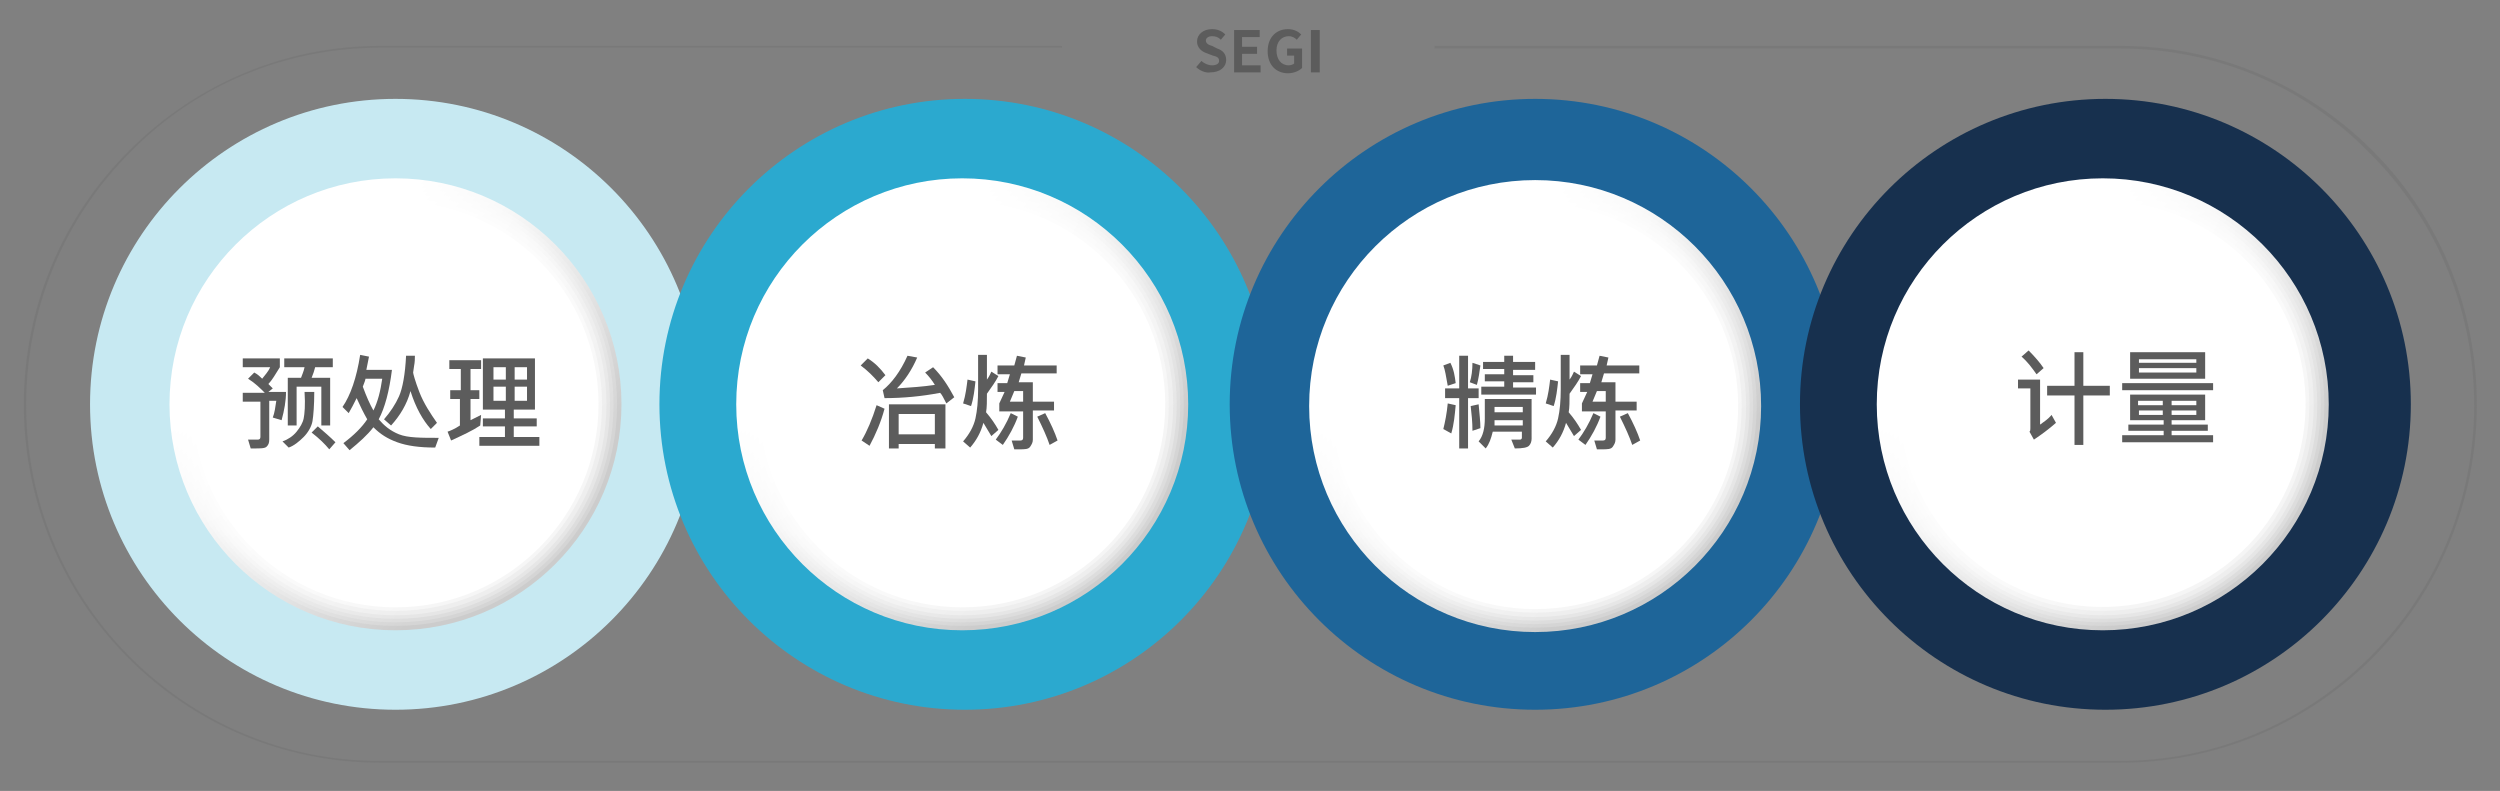
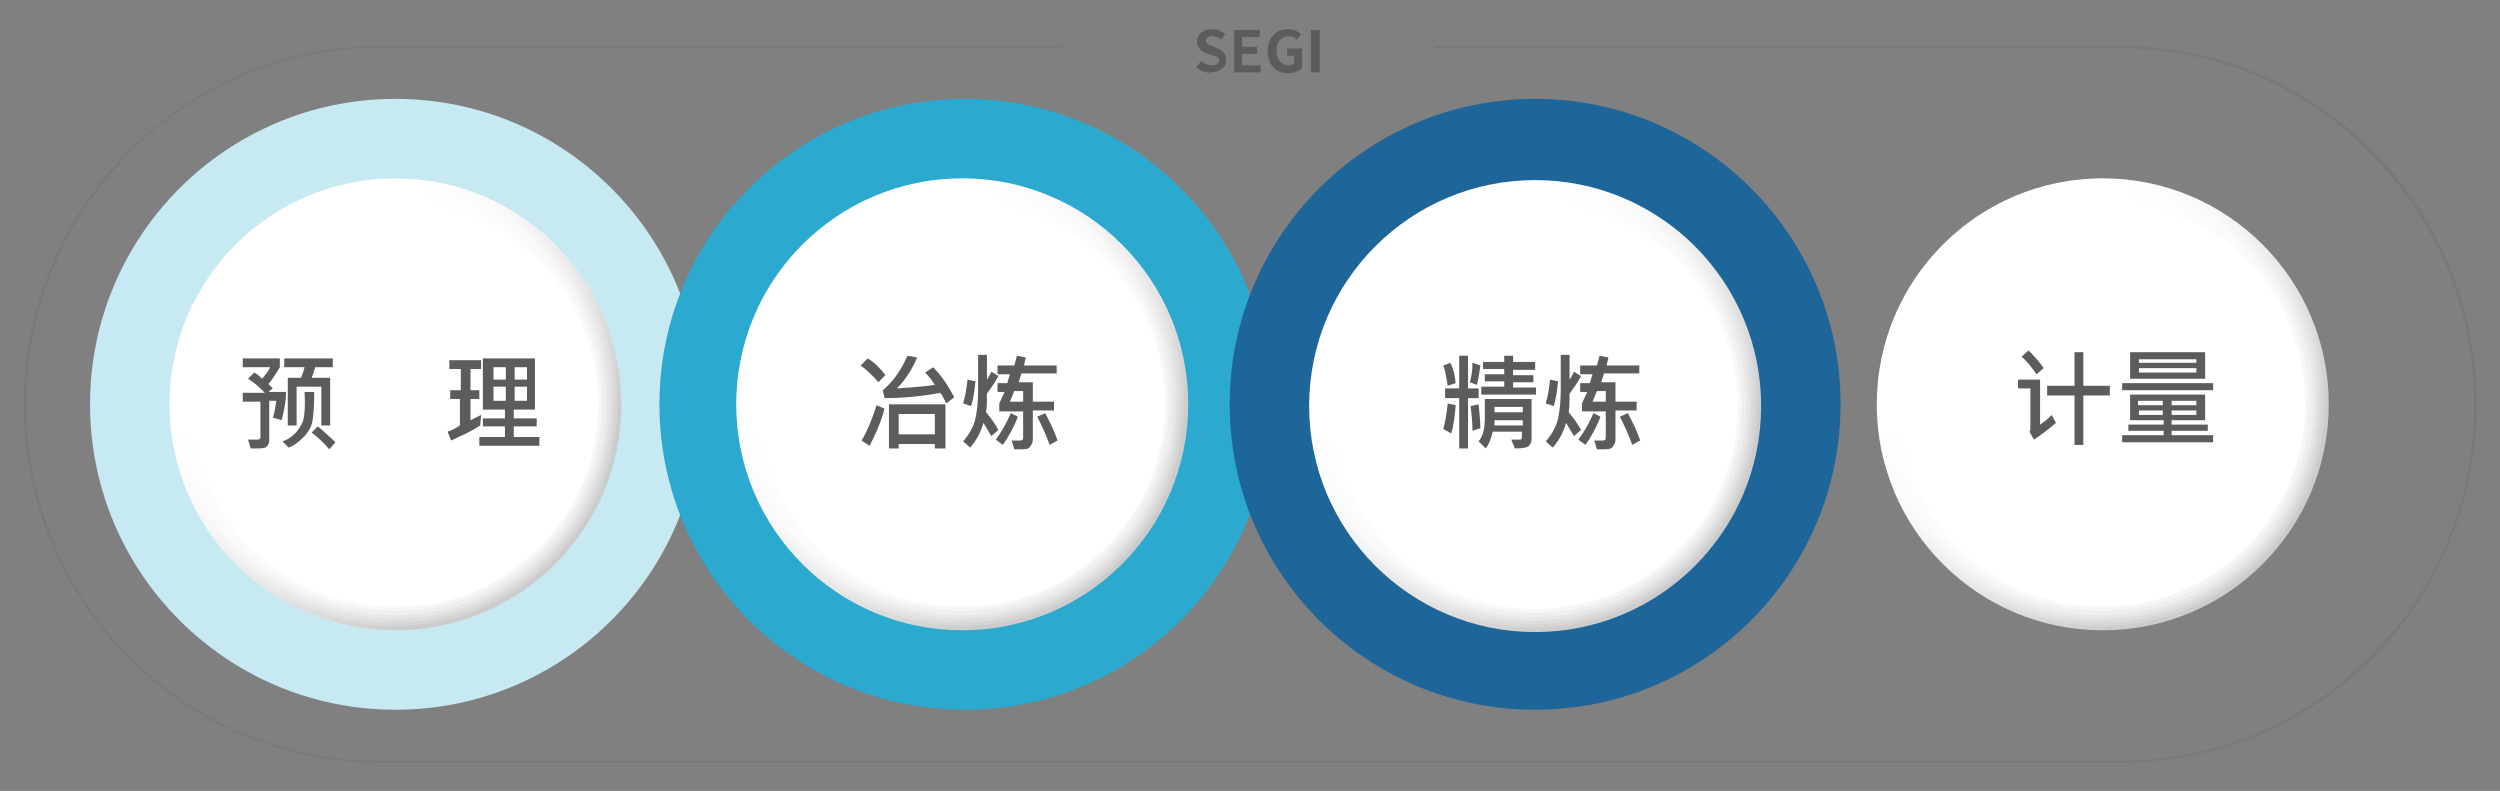
<svg xmlns="http://www.w3.org/2000/svg" version="1.1" id="레이어_1" x="0px" y="0px" viewBox="0 0 283.2 89.6" style="enable-background:new 0 0 283.2 89.6;" xml:space="preserve">
  <rect x="0" y="0" width="283.2" height="89.6" fill="#808080" stroke="none" />
  <style type="text/css">
	.st0{fill:#797979;}
	.st1{fill:#C7E9F2;}
	.st2{fill:url(#SVGID_1_);}
	.st3{fill:url(#SVGID_2_);}
	.st4{fill:url(#SVGID_3_);}
	.st5{fill:url(#SVGID_4_);}
	.st6{fill:url(#SVGID_5_);}
	.st7{fill:url(#SVGID_6_);}
	.st8{fill:#FFFFFF;}
	.st9{fill:#2BA9CF;}
	.st10{fill:url(#SVGID_7_);}
	.st11{fill:url(#SVGID_8_);}
	.st12{fill:url(#SVGID_9_);}
	.st13{fill:url(#SVGID_10_);}
	.st14{fill:url(#SVGID_11_);}
	.st15{fill:url(#SVGID_12_);}
	.st16{fill:#1E6599;}
	.st17{fill:url(#SVGID_13_);}
	.st18{fill:url(#SVGID_14_);}
	.st19{fill:url(#SVGID_15_);}
	.st20{fill:url(#SVGID_16_);}
	.st21{fill:url(#SVGID_17_);}
	.st22{fill:url(#SVGID_18_);}
	.st23{fill:#17304E;}
	.st24{fill:url(#SVGID_19_);}
	.st25{fill:url(#SVGID_20_);}
	.st26{fill:url(#SVGID_21_);}
	.st27{fill:url(#SVGID_22_);}
	.st28{fill:url(#SVGID_23_);}
	.st29{fill:url(#SVGID_24_);}
	.st30{fill:#5C5C5C;}
</style>
  <g id="폰트_레이어">
</g>
  <g id="백그라운드_1">
</g>
  <g id="메인_1">
    <path class="st0" d="M240.2,86.4H43.1c-10.9,0-21.1-4.3-28.7-12C-1.3,58.5-1.2,32.7,14.7,17C22.3,9.4,32.4,5.2,43.1,5.2h77.2v0.2   H43.1c-10.6,0-20.7,4.1-28.2,11.7C-0.9,32.8-1,58.4,14.5,74.2c7.6,7.7,17.7,12,28.5,12h197.1c10.7,0,20.8-4.2,28.4-11.8   c15.7-15.7,15.7-41.3,0-57C261,9.7,250.9,5.5,240.2,5.5h-77.7V5.2h77.7c10.8,0,20.9,4.2,28.6,11.9c15.7,15.8,15.7,41.6,0,57.4   C261.1,82.2,250.9,86.4,240.2,86.4z" />
    <circle class="st1" cx="44.8" cy="45.8" r="34.6" />
    <g>
      <linearGradient id="SVGID_1_" gradientUnits="userSpaceOnUse" x1="26.698" y1="535.698" x2="62.834" y2="571.834" gradientTransform="matrix(1 0 0 1 0 -508)">
        <stop offset="0.18" style="stop-color:#FFFFFF" />
        <stop offset="0.357" style="stop-color:#F9F9F9" />
        <stop offset="0.606" style="stop-color:#E6E6E6" />
        <stop offset="0.866" style="stop-color:#CCCCCC" />
      </linearGradient>
      <circle class="st2" cx="44.8" cy="45.8" r="25.6" />
      <linearGradient id="SVGID_2_" gradientUnits="userSpaceOnUse" x1="27.052" y1="536.052" x2="62.586" y2="571.586" gradientTransform="matrix(1 0 0 1 0 -508)">
        <stop offset="0.18" style="stop-color:#FFFFFF" />
        <stop offset="0.381" style="stop-color:#F9F9F9" />
        <stop offset="0.663" style="stop-color:#E6E6E6" />
        <stop offset="0.866" style="stop-color:#D5D5D5" />
      </linearGradient>
      <circle class="st3" cx="44.8" cy="45.8" r="25.1" />
      <linearGradient id="SVGID_3_" gradientUnits="userSpaceOnUse" x1="27.334" y1="536.335" x2="62.266" y2="571.265" gradientTransform="matrix(1 0 0 1 0 -508)">
        <stop offset="0.18" style="stop-color:#FFFFFF" />
        <stop offset="0.411" style="stop-color:#F9F9F9" />
        <stop offset="0.735" style="stop-color:#E6E6E6" />
        <stop offset="0.866" style="stop-color:#DDDDDD" />
      </linearGradient>
      <circle class="st4" cx="44.8" cy="45.8" r="24.7" />
      <linearGradient id="SVGID_4_" gradientUnits="userSpaceOnUse" x1="27.617" y1="536.617" x2="61.983" y2="570.983" gradientTransform="matrix(1 0 0 1 0 -508)">
        <stop offset="0.18" style="stop-color:#FFFFFF" />
        <stop offset="0.463" style="stop-color:#F9F9F9" />
        <stop offset="0.859" style="stop-color:#E6E6E6" />
        <stop offset="0.866" style="stop-color:#E6E6E6" />
      </linearGradient>
      <circle class="st5" cx="44.8" cy="45.8" r="24.3" />
      <linearGradient id="SVGID_5_" gradientUnits="userSpaceOnUse" x1="27.9" y1="536.9" x2="61.63" y2="570.63" gradientTransform="matrix(1 0 0 1 0 -508)">
        <stop offset="0.18" style="stop-color:#FFFFFF" />
        <stop offset="0.544" style="stop-color:#F9F9F9" />
        <stop offset="0.866" style="stop-color:#EEEEEE" />
      </linearGradient>
      <circle class="st6" cx="44.8" cy="45.8" r="23.9" />
      <linearGradient id="SVGID_6_" gradientUnits="userSpaceOnUse" x1="28.254" y1="537.254" x2="61.382" y2="570.382" gradientTransform="matrix(1 0 0 1 0 -508)">
        <stop offset="0.18" style="stop-color:#FFFFFF" />
        <stop offset="0.733" style="stop-color:#F9F9F9" />
        <stop offset="0.866" style="stop-color:#F6F6F6" />
      </linearGradient>
      <circle class="st7" cx="44.8" cy="45.8" r="23.4" />
      <circle class="st8" cx="44.8" cy="45.8" r="23" />
    </g>
    <circle class="st9" cx="109.3" cy="45.8" r="34.6" />
    <g>
      <linearGradient id="SVGID_7_" gradientUnits="userSpaceOnUse" x1="90.966" y1="535.765" x2="127.101" y2="571.901" gradientTransform="matrix(1 0 0 1 0 -508)">
        <stop offset="0.18" style="stop-color:#FFFFFF" />
        <stop offset="0.357" style="stop-color:#F9F9F9" />
        <stop offset="0.606" style="stop-color:#E6E6E6" />
        <stop offset="0.866" style="stop-color:#CCCCCC" />
      </linearGradient>
      <circle class="st10" cx="109" cy="45.8" r="25.6" />
      <linearGradient id="SVGID_8_" gradientUnits="userSpaceOnUse" x1="91.252" y1="536.052" x2="126.786" y2="571.586" gradientTransform="matrix(1 0 0 1 0 -508)">
        <stop offset="0.18" style="stop-color:#FFFFFF" />
        <stop offset="0.381" style="stop-color:#F9F9F9" />
        <stop offset="0.663" style="stop-color:#E6E6E6" />
        <stop offset="0.866" style="stop-color:#D5D5D5" />
      </linearGradient>
      <circle class="st11" cx="109" cy="45.8" r="25.1" />
      <linearGradient id="SVGID_9_" gradientUnits="userSpaceOnUse" x1="91.534" y1="536.335" x2="126.466" y2="571.265" gradientTransform="matrix(1 0 0 1 0 -508)">
        <stop offset="0.18" style="stop-color:#FFFFFF" />
        <stop offset="0.411" style="stop-color:#F9F9F9" />
        <stop offset="0.735" style="stop-color:#E6E6E6" />
        <stop offset="0.866" style="stop-color:#DDDDDD" />
      </linearGradient>
      <circle class="st12" cx="109" cy="45.8" r="24.7" />
      <linearGradient id="SVGID_10_" gradientUnits="userSpaceOnUse" x1="91.868" y1="536.668" x2="126.233" y2="571.033" gradientTransform="matrix(1 0 0 1 0 -508)">
        <stop offset="0.18" style="stop-color:#FFFFFF" />
        <stop offset="0.463" style="stop-color:#F9F9F9" />
        <stop offset="0.859" style="stop-color:#E6E6E6" />
        <stop offset="0.866" style="stop-color:#E6E6E6" />
      </linearGradient>
      <circle class="st13" cx="109" cy="45.8" r="24.3" />
      <linearGradient id="SVGID_11_" gradientUnits="userSpaceOnUse" x1="92.168" y1="536.968" x2="125.898" y2="570.698" gradientTransform="matrix(1 0 0 1 0 -508)">
        <stop offset="0.18" style="stop-color:#FFFFFF" />
        <stop offset="0.544" style="stop-color:#F9F9F9" />
        <stop offset="0.866" style="stop-color:#EEEEEE" />
      </linearGradient>
      <circle class="st14" cx="109" cy="45.8" r="23.9" />
      <linearGradient id="SVGID_12_" gradientUnits="userSpaceOnUse" x1="92.454" y1="537.254" x2="125.582" y2="570.382" gradientTransform="matrix(1 0 0 1 0 -508)">
        <stop offset="0.18" style="stop-color:#FFFFFF" />
        <stop offset="0.696" style="stop-color:#F9F9F9" />
        <stop offset="0.866" style="stop-color:#F5F5F5" />
      </linearGradient>
      <circle class="st15" cx="109" cy="45.8" r="23.4" />
      <circle class="st8" cx="109" cy="45.8" r="23" />
    </g>
    <circle class="st16" cx="173.9" cy="45.8" r="34.6" />
    <g>
      <linearGradient id="SVGID_13_" gradientUnits="userSpaceOnUse" x1="155.857" y1="535.957" x2="191.993" y2="572.093" gradientTransform="matrix(1 0 0 1 0 -508)">
        <stop offset="0.18" style="stop-color:#FFFFFF" />
        <stop offset="0.357" style="stop-color:#F9F9F9" />
        <stop offset="0.606" style="stop-color:#E6E6E6" />
        <stop offset="0.866" style="stop-color:#CCCCCC" />
      </linearGradient>
      <circle class="st17" cx="173.9" cy="46" r="25.6" />
      <linearGradient id="SVGID_14_" gradientUnits="userSpaceOnUse" x1="156.152" y1="536.252" x2="191.686" y2="571.786" gradientTransform="matrix(1 0 0 1 0 -508)">
        <stop offset="0.18" style="stop-color:#FFFFFF" />
        <stop offset="0.381" style="stop-color:#F9F9F9" />
        <stop offset="0.663" style="stop-color:#E6E6E6" />
        <stop offset="0.866" style="stop-color:#D5D5D5" />
      </linearGradient>
      <circle class="st18" cx="173.9" cy="46" r="25.1" />
      <linearGradient id="SVGID_15_" gradientUnits="userSpaceOnUse" x1="156.435" y1="536.534" x2="191.365" y2="571.466" gradientTransform="matrix(1 0 0 1 0 -508)">
        <stop offset="0.18" style="stop-color:#FFFFFF" />
        <stop offset="0.411" style="stop-color:#F9F9F9" />
        <stop offset="0.735" style="stop-color:#E6E6E6" />
        <stop offset="0.866" style="stop-color:#DDDDDD" />
      </linearGradient>
      <circle class="st19" cx="173.9" cy="46" r="24.7" />
      <linearGradient id="SVGID_16_" gradientUnits="userSpaceOnUse" x1="156.759" y1="536.859" x2="191.125" y2="571.225" gradientTransform="matrix(1 0 0 1 0 -508)">
        <stop offset="0.18" style="stop-color:#FFFFFF" />
        <stop offset="0.463" style="stop-color:#F9F9F9" />
        <stop offset="0.859" style="stop-color:#E6E6E6" />
        <stop offset="0.866" style="stop-color:#E6E6E6" />
      </linearGradient>
      <circle class="st20" cx="173.9" cy="46" r="24.3" />
      <linearGradient id="SVGID_17_" gradientUnits="userSpaceOnUse" x1="157.06" y1="537.16" x2="190.79" y2="570.89" gradientTransform="matrix(1 0 0 1 0 -508)">
        <stop offset="0.18" style="stop-color:#FFFFFF" />
        <stop offset="0.544" style="stop-color:#F9F9F9" />
        <stop offset="0.866" style="stop-color:#EEEEEE" />
      </linearGradient>
      <circle class="st21" cx="173.9" cy="46" r="23.9" />
      <linearGradient id="SVGID_18_" gradientUnits="userSpaceOnUse" x1="157.354" y1="537.454" x2="190.482" y2="570.582" gradientTransform="matrix(1 0 0 1 0 -508)">
        <stop offset="0.18" style="stop-color:#FFFFFF" />
        <stop offset="0.733" style="stop-color:#F9F9F9" />
        <stop offset="0.866" style="stop-color:#F6F6F6" />
      </linearGradient>
      <circle class="st22" cx="173.9" cy="46" r="23.4" />
      <circle class="st8" cx="173.9" cy="46" r="23" />
    </g>
-     <circle class="st23" cx="238.5" cy="45.8" r="34.6" />
    <g>
      <linearGradient id="SVGID_19_" gradientUnits="userSpaceOnUse" x1="220.138" y1="535.738" x2="256.274" y2="571.874" gradientTransform="matrix(1 0 0 1 0 -508)">
        <stop offset="0.18" style="stop-color:#FFFFFF" />
        <stop offset="0.357" style="stop-color:#F9F9F9" />
        <stop offset="0.606" style="stop-color:#E6E6E6" />
        <stop offset="0.866" style="stop-color:#CCCCCC" />
      </linearGradient>
      <circle class="st24" cx="238.2" cy="45.8" r="25.6" />
      <linearGradient id="SVGID_20_" gradientUnits="userSpaceOnUse" x1="220.452" y1="536.052" x2="255.986" y2="571.586" gradientTransform="matrix(1 0 0 1 0 -508)">
        <stop offset="0.18" style="stop-color:#FFFFFF" />
        <stop offset="0.381" style="stop-color:#F9F9F9" />
        <stop offset="0.663" style="stop-color:#E6E6E6" />
        <stop offset="0.866" style="stop-color:#D5D5D5" />
      </linearGradient>
      <circle class="st25" cx="238.2" cy="45.8" r="25.1" />
      <linearGradient id="SVGID_21_" gradientUnits="userSpaceOnUse" x1="220.734" y1="536.335" x2="255.666" y2="571.266" gradientTransform="matrix(1 0 0 1 0 -508)">
        <stop offset="0.18" style="stop-color:#FFFFFF" />
        <stop offset="0.411" style="stop-color:#F9F9F9" />
        <stop offset="0.735" style="stop-color:#E6E6E6" />
        <stop offset="0.866" style="stop-color:#DDDDDD" />
      </linearGradient>
      <circle class="st26" cx="238.2" cy="45.8" r="24.7" />
      <linearGradient id="SVGID_22_" gradientUnits="userSpaceOnUse" x1="221.017" y1="536.617" x2="255.383" y2="570.983" gradientTransform="matrix(1 0 0 1 0 -508)">
        <stop offset="0.18" style="stop-color:#FFFFFF" />
        <stop offset="0.463" style="stop-color:#F9F9F9" />
        <stop offset="0.859" style="stop-color:#E6E6E6" />
        <stop offset="0.866" style="stop-color:#E6E6E6" />
      </linearGradient>
      <circle class="st27" cx="238.2" cy="45.8" r="24.3" />
      <linearGradient id="SVGID_23_" gradientUnits="userSpaceOnUse" x1="221.341" y1="536.941" x2="255.071" y2="570.671" gradientTransform="matrix(1 0 0 1 0 -508)">
        <stop offset="0.18" style="stop-color:#FFFFFF" />
        <stop offset="0.544" style="stop-color:#F9F9F9" />
        <stop offset="0.866" style="stop-color:#EEEEEE" />
      </linearGradient>
      <circle class="st28" cx="238.2" cy="45.8" r="23.9" />
      <linearGradient id="SVGID_24_" gradientUnits="userSpaceOnUse" x1="221.654" y1="537.254" x2="254.782" y2="570.382" gradientTransform="matrix(1 0 0 1 0 -508)">
        <stop offset="0.18" style="stop-color:#FFFFFF" />
        <stop offset="0.696" style="stop-color:#F9F9F9" />
        <stop offset="0.866" style="stop-color:#F5F5F5" />
      </linearGradient>
      <circle class="st29" cx="238.2" cy="45.8" r="23.4" />
      <ellipse transform="matrix(0.406 -0.914 0.914 0.406 99.6 244.871)" class="st8" cx="238.2" cy="45.8" rx="23" ry="23" />
    </g>
    <g>
      <path class="st30" d="M36,46.6c-1-0.3-1.6-0.9-2-1.7c-0.4,0.9-1.1,1.6-2.1,1.9l-0.6-1c1.4-0.5,2.1-1.6,2.1-2.7V43h-1.7v-1h4.7v1    h-1.7v0.1c0,1,0.6,2.1,2,2.6L36,46.6z M38.8,49v1h-6v-2.8h1.3V49H38.8z M37.4,43.6v-2.3h1.3v6.4h-1.3v-3.1H36v-1    C36,43.6,37.4,43.6,37.4,43.6z" />
      <path class="st30" d="M43.9,44.1c0,1.3,0.7,2.7,2.1,3.3l-0.7,1c-1-0.4-1.7-1.3-2-2.2c-0.4,1.1-1.1,1.9-2.1,2.4l-0.7-1    c1.4-0.7,2.1-2.2,2.1-3.5v-0.3h-1.8v-1h1.8v-1.2h1.3v1.2h1.8v1h-1.8C43.9,43.8,43.9,44.1,43.9,44.1z M48,41.3v8.8h-1.3v-4.4h-1.6    v-1h1.6v-3.4C46.7,41.3,48,41.3,48,41.3z" />
      <path class="st30" d="M51.6,47.1c1.3,0,2.4-0.1,3.7-0.3l0.1,1c-1.4,0.2-2.7,0.3-4.3,0.3h-0.8v-3.6h2.9v-1.4h-2.9v-1h4.2v3.4h-2.9    V47.1z M57.2,41.3v8.8h-1.3v-8.8H57.2z" />
    </g>
    <g>
      <path class="st30" d="M103.1,43.7c0,1.5,0.4,3,1.7,3.7l-0.7,0.9c-0.8-0.5-1.3-1.2-1.6-2.2c-0.3,1-0.8,1.9-1.6,2.4l-0.7-0.9    c1.3-0.8,1.7-2.4,1.7-3.9v-0.4h-1.4v-1h3.9v1h-1.3V43.7z M104.9,41.5h1.2v8.3h-1.2v-4.4h-1.1v-1h1.1V41.5z M107.8,41.3v8.8h-1.2    v-8.8H107.8z" />
      <path class="st30" d="M114.2,46.6c-1.1,0.2-2.1,0.2-3.6,0.2h-0.7v-2.9h2.6V43h-2.6v-1h3.9v2.8h-2.6v1c1.2,0,2-0.1,2.9-0.2    L114.2,46.6z M117.2,49v1h-6.1v-2.6h1.3V49H117.2z M115.7,45.7h-1.4v-1h1.4v-1h-1.4v-1h1.4v-1.3h1.3v6.5h-1.3V45.7z" />
    </g>
    <g>
      <path class="st30" d="M169.7,46.3c-1-0.3-1.6-0.9-2-1.7c-0.4,0.9-1.1,1.6-2.1,2l-0.6-1c1.4-0.5,2-1.6,2.1-2.7h-1.7v-1h4.7v1h-1.7    c0,1,0.7,2,2,2.5L169.7,46.3z M172.4,48.5c0,1.1-1.1,1.7-3,1.7s-3-0.6-3-1.7c0-1.1,1.1-1.7,3-1.7    C171.2,46.8,172.4,47.4,172.4,48.5z M171.1,48.5c0-0.5-0.6-0.7-1.8-0.7s-1.8,0.2-1.8,0.7s0.6,0.7,1.8,0.7S171.1,49,171.1,48.5z     M171.1,43.5v-2.1h1.3v5.2h-1.3v-2.1h-1.3v-1C169.8,43.5,171.1,43.5,171.1,43.5z" />
      <path class="st30" d="M178.9,46.6c-1.1,0.2-2.1,0.2-3.6,0.2h-0.7v-2.9h2.6V43h-2.6v-1h3.9v2.8h-2.6v1c1.2,0,2-0.1,2.9-0.2    L178.9,46.6z M181.8,49v1h-6.1v-2.6h1.3V49H181.8z M180.4,45.7H179v-1h1.4v-1H179v-1h1.4v-1.3h1.3v6.5h-1.3V45.7z" />
    </g>
    <g>
      <path class="st30" d="M233.9,41.5h1.2v8.2h-1.2v-2.9h-1.2v-1h1.2v-1.2h-1.1c-0.4,1.5-1.3,2.7-2.9,3.7l-0.7-0.9    c1.7-1.1,2.5-2.3,2.7-4.1h-2.2v-1h3.4c0,0.5,0,0.9-0.1,1.3h0.9L233.9,41.5L233.9,41.5z M236.9,41.3v8.8h-1.2v-8.8H236.9z" />
      <path class="st30" d="M241.7,43.6v-0.7h-2.8v-1h4v2.6h-2.8v0.8c1.4,0,2.4-0.1,3.5-0.3l0.1,1c-1.2,0.2-2.3,0.3-4.1,0.3H239v-2.7    C239,43.6,241.7,43.6,241.7,43.6z M245.7,48.5c0,1.1-1.1,1.7-3,1.7s-3-0.6-3-1.7c0-1.1,1.1-1.7,3-1.7S245.7,47.4,245.7,48.5z     M244.4,48.5c0-0.5-0.6-0.7-1.7-0.7c-1.1,0-1.7,0.2-1.7,0.7s0.6,0.7,1.7,0.7C243.8,49.2,244.4,49,244.4,48.5z M245.6,43.6v0.8h1.2    v1h-1.2v1.2h-1.3v-5.3h1.3v1.2h1.2v1L245.6,43.6L245.6,43.6z" />
    </g>
    <rect x="29.9" y="39.5" class="st8" width="28.9" height="11.9" />
    <rect x="98.3" y="39.5" class="st8" width="21.6" height="12.5" />
    <rect x="163.3" y="39.9" class="st8" width="21.5" height="12.1" />
    <rect x="228.1" y="39.9" class="st8" width="20.7" height="12.1" />
    <g>
      <path class="st30" d="M32.4,44.4c0,1-0.2,2.1-0.5,3.2l-1-0.3c0.2-0.5,0.3-1.2,0.4-1.9h-0.8v4.4c0,0.4-0.1,0.6-0.3,0.8    s-0.7,0.2-1.4,0.2c-0.2,0-0.3,0-0.4,0l-0.3-1c0.5,0,0.9,0,1.1,0s0.3-0.1,0.3-0.3v-4h-2v-1H30c-0.5-0.5-1.1-1.1-1.9-1.6l0.7-0.7    c0.4,0.2,0.7,0.5,0.9,0.7c0.3-0.4,0.7-0.8,0.9-1.3h-3.1v-1h4.2v1c-0.5,0.8-0.9,1.5-1.3,1.9c0.2,0.2,0.4,0.4,0.5,0.5l-0.5,0.4H32.4    z M35.6,44.4c0,1.5-0.1,2.7-0.2,3.3s-0.5,1.3-1,1.8s-1.1,1-1.7,1.2L32,50c0.6-0.2,1.2-0.6,1.6-1.1s0.7-1,0.8-1.5s0.2-1.5,0.1-3    L35.6,44.4z M37.8,41.6h-2.1c-0.1,0.4-0.2,0.7-0.4,1.2h2.1v5.4h-1v-4.4h-2.8v4.4h-1v-5.4h1.5c0.1-0.3,0.3-0.7,0.4-1.2h-2.3v-1h5.5    V41.6z M38,50.1l-0.7,0.8c-0.5-0.6-1.1-1.2-2-1.9l0.7-0.7C36.7,48.9,37.4,49.5,38,50.1z" />
-       <path class="st30" d="M49.7,49.6l-0.4,1.1c-1.8,0-3.2-0.2-4.3-0.6s-1.9-0.9-2.7-1.7c-0.7,0.9-1.6,1.7-2.7,2.6l-0.7-0.8    c1.2-0.9,2.1-1.8,2.7-2.7c-0.4-0.7-0.8-1.5-1.2-2.4c-0.3,0.6-0.6,1.2-0.9,1.7l-0.7-0.7c0.9-1.3,1.6-3.3,2-5.9l1,0.2    c-0.1,0.5-0.2,1-0.3,1.5h2.9c-0.3,2.4-0.8,4.3-1.5,5.6c0.6,0.7,1.3,1.3,2.3,1.7S47.7,49.6,49.7,49.6z M43.3,42.9h-1.9    c0,0.1-0.1,0.4-0.3,0.9c0.4,1.1,0.8,2,1.2,2.7C42.8,45.5,43.1,44.3,43.3,42.9z M49.5,47.9l-0.7,0.7c-0.9-1-1.7-2.4-2.3-4.3    c-0.4,1.5-1.2,2.8-2.2,3.9l-0.8-0.7c0.7-0.8,1.3-1.7,1.7-2.6s0.7-2.5,0.8-4.6l1,0c0,0.3,0,0.7-0.1,1.2l-0.1,0.7    c0,0.1,0.2,0.9,0.7,2.2S48.8,46.9,49.5,47.9z" />
      <path class="st30" d="M54.4,48.2c-0.9,0.6-2,1.1-3.3,1.7l-0.4-1c0.3-0.1,0.8-0.3,1.4-0.7v-3H51v-1h1.2v-2.4h-1.3v-1h3.6v1h-1.2    v2.4h1v1h-1v2.4c0.4-0.2,0.8-0.4,1.2-0.6L54.4,48.2z M61.2,50.5h-6.9v-1h2.9v-1.2h-2.5v-0.9h2.5v-1h-2.5v-5.8h5.9v5.8h-2.4v1h2.6    v0.9h-2.6v1.2h2.9V50.5z M57.3,43v-1.4h-1.4V43H57.3z M57.3,45.4v-1.6h-1.4v1.6H57.3z M59.7,43v-1.4h-1.4V43H59.7z M59.7,45.4    v-1.6h-1.4v1.6H59.7z" />
    </g>
    <g>
      <path class="st30" d="M100.2,46.3c-0.4,1.5-1,2.9-1.7,4.2l-0.9-0.6c0.6-1,1.2-2.4,1.7-4L100.2,46.3z M100.3,42.5l-0.8,0.8    c-0.6-0.7-1.2-1.3-2-1.9l0.8-0.8C99.1,41.1,99.7,41.7,100.3,42.5z M108.1,45l-0.9,0.7c-0.3-0.6-0.5-1-0.7-1.2    c-2.1,0.4-4.2,0.6-6.3,0.6l-0.2-0.9c1-0.8,2-2.1,2.8-3.9l1.1,0.2c-0.6,1.4-1.4,2.6-2.3,3.5c1.5-0.1,3-0.2,4.3-0.4    c-0.3-0.5-0.7-1-1.1-1.4l0.9-0.6C106.7,42.6,107.4,43.7,108.1,45z M107,50.8h-1.1v-0.5h-4.1v0.5h-1.1v-5h6.4V50.8z M105.9,49.2    v-2.3h-4.1v2.3H105.9z" />
      <path class="st30" d="M113.1,42.6c-0.3,0.6-0.8,1.3-1.3,2c0,0.8,0,1.6-0.1,2.1c0.6,0.7,1,1.3,1.4,2l-0.8,0.7    c-0.3-0.5-0.6-1-0.9-1.5c-0.3,1.1-0.8,2-1.5,2.8l-0.8-0.7c0.7-0.8,1.2-1.7,1.4-2.6s0.3-2,0.3-3.3v-3.9h1V43    c0.3-0.4,0.4-0.7,0.5-0.9L113.1,42.6z M110.5,43.2c-0.1,0.9-0.2,1.9-0.5,2.8l-0.9-0.3c0.3-1,0.4-1.9,0.5-2.7L110.5,43.2z     M115.3,47.2c-0.4,1.1-1,2.2-1.7,3.2l-0.8-0.6c0.6-0.8,1.2-1.8,1.7-3L115.3,47.2z M119.7,42.3h-4l-0.3,1h1.6v2.2h2.4v1H117v3.3    c0,0.3-0.1,0.5-0.3,0.8s-0.6,0.3-1.3,0.3c-0.2,0-0.4,0-0.5,0l-0.3-1c0.1,0,0.4,0,1,0c0.2,0,0.3-0.1,0.3-0.3v-3h-2.7v-0.9l0.6-1.3    h-0.8v-1h1.1l0.3-1H113v-1h1.9l0.3-1.1l1,0.2l-0.2,0.9h3.7V42.3z M115.9,45.5v-1.2h-1l-0.5,1.2H115.9z M119.8,49.9l-0.9,0.5    c-0.3-0.9-0.8-2-1.4-3.2l0.9-0.4C119,47.9,119.5,49,119.8,49.9z" />
    </g>
    <g>
      <path class="st30" d="M164.9,45.9c-0.1,1.1-0.2,2.2-0.5,3.2l-0.9-0.5c0.2-0.8,0.4-1.8,0.5-2.9L164.9,45.9z M164.9,43.4l-0.9,0.3    c-0.2-1.1-0.3-1.8-0.5-2.3l0.8-0.3C164.7,41.9,164.8,42.6,164.9,43.4z M167.5,45.1h-1.2v5.7h-1v-5.7h-1.6v-1.1h1.6v-3.7h1v3.7h1.2    V45.1z M167.7,41.4c-0.1,0.7-0.2,1.5-0.4,2.2l-0.8-0.3c0.2-0.6,0.3-1.4,0.3-2.2L167.7,41.4z M167.7,48.5l-0.9,0.3    c0-1-0.1-1.9-0.2-2.8l0.9-0.2C167.6,46.9,167.7,47.8,167.7,48.5z M173.5,49.7c0,0.3-0.1,0.6-0.3,0.8s-0.7,0.3-1.6,0.3l-0.4-1l1,0    c0.1,0,0.2-0.1,0.2-0.2v-0.7h-3.3c-0.2,0.8-0.4,1.4-0.8,1.9l-0.8-0.8c0.5-0.6,0.7-1.5,0.7-2.6v-2.2h5.3V49.7z M174.1,44.7h-6.3    v-0.9h2.6v-0.6h-2.2v-0.8h2.2v-0.6h-2.4V41h2.4v-0.7h1V41h2.5v0.9h-2.5v0.6h2.3v0.8h-2.3v0.6h2.6V44.7z M172.5,48.2v-0.6h-3.2    c0,0.2,0,0.4,0,0.6H172.5z M172.5,46.7v-0.6h-3.2v0.6H172.5z" />
      <path class="st30" d="M179.1,42.6c-0.3,0.6-0.8,1.3-1.3,2c0,0.8,0,1.6-0.1,2.1c0.6,0.7,1,1.3,1.4,2l-0.8,0.7    c-0.3-0.5-0.6-1-0.9-1.5c-0.3,1.1-0.8,2-1.5,2.8l-0.8-0.7c0.7-0.8,1.2-1.7,1.4-2.6s0.3-2,0.3-3.3v-3.9h1V43    c0.3-0.4,0.4-0.7,0.5-0.9L179.1,42.6z M176.5,43.2c-0.1,0.9-0.2,1.9-0.5,2.8l-0.9-0.3c0.3-1,0.4-1.9,0.5-2.7L176.5,43.2z     M181.3,47.2c-0.4,1.1-1,2.2-1.7,3.2l-0.8-0.6c0.6-0.8,1.2-1.8,1.7-3L181.3,47.2z M185.7,42.3h-4l-0.3,1h1.6v2.2h2.4v1H183v3.3    c0,0.3-0.1,0.5-0.3,0.8s-0.6,0.3-1.3,0.3c-0.2,0-0.4,0-0.5,0l-0.3-1c0.1,0,0.4,0,1,0c0.2,0,0.3-0.1,0.3-0.3v-3h-2.7v-0.9l0.6-1.3    h-0.8v-1h1.1l0.3-1H179v-1h1.9l0.3-1.1l1,0.2l-0.2,0.9h3.7V42.3z M181.9,45.5v-1.2h-1l-0.5,1.2H181.9z M185.8,49.9l-0.9,0.5    c-0.3-0.9-0.8-2-1.4-3.2l0.9-0.4C185,47.9,185.5,49,185.8,49.9z" />
    </g>
    <g>
      <path class="st30" d="M232.9,47.9c-0.8,0.7-1.6,1.3-2.5,1.9l-0.5-0.9c0.1-0.1,0.1-0.2,0.1-0.4V44h-1.4v-1h2.5v5.1    c0.4-0.3,0.9-0.6,1.3-1.1L232.9,47.9z M231.5,41.7l-0.8,0.7c-0.5-0.7-1-1.4-1.7-2l0.8-0.7C230.5,40.4,231.1,41.1,231.5,41.7z     M239,44.8h-3v5.6h-1v-5.6h-3.1v-1.1h3.1v-3.8h1v3.8h3V44.8z" />
      <path class="st30" d="M250.8,50.1h-10.4v-0.8h4.7v-0.5h-4v-0.7h4v-0.5h-3.8v-2.9h8.5v2.9H246v0.5h4.1v0.7H246v0.5h4.7V50.1z     M250.7,44.2h-10.3v-0.8h10.3V44.2z M249.8,42.9h-8.5v-3h8.5V42.9z M248.8,41.1v-0.4h-6.5v0.4H248.8z M248.8,42.2v-0.5h-6.5v0.5    H248.8z M245,45.9v-0.5h-2.8v0.5H245z M245,47v-0.5h-2.7l0,0.5H245z M248.8,45.9v-0.5H246v0.5H248.8z M248.8,47v-0.5H246V47H248.8    z" />
    </g>
  </g>
  <g>
    <path class="st30" d="M135.5,7.6l0.6-0.7c0.3,0.3,0.8,0.5,1.2,0.5c0.5,0,0.8-0.2,0.8-0.5c0-0.4-0.3-0.5-0.7-0.6L136.6,6   c-0.5-0.2-1-0.6-1-1.3c0-0.8,0.7-1.4,1.7-1.4c0.6,0,1.1,0.2,1.5,0.6l-0.5,0.6c-0.3-0.3-0.6-0.4-1-0.4s-0.7,0.2-0.7,0.5   s0.3,0.5,0.7,0.6l0.6,0.3c0.6,0.2,1,0.6,1,1.3c0,0.8-0.7,1.4-1.8,1.4C136.6,8.3,135.9,8,135.5,7.6z" />
    <path class="st30" d="M139.8,3.4h2.9v0.8h-2v1.1h1.7v0.8h-1.7v1.3h2.1v0.8h-3V3.4z" />
    <path class="st30" d="M143.6,5.8c0-1.6,1-2.5,2.3-2.5c0.7,0,1.2,0.3,1.5,0.6l-0.5,0.6c-0.2-0.2-0.5-0.4-0.9-0.4   c-0.8,0-1.4,0.6-1.4,1.6s0.5,1.7,1.4,1.7c0.2,0,0.5-0.1,0.6-0.2V6.3h-0.8V5.5h1.7v2.2c-0.3,0.3-0.9,0.6-1.6,0.6   C144.6,8.3,143.6,7.4,143.6,5.8z" />
    <path class="st30" d="M148.5,3.4h1v4.8h-1V3.4z" />
  </g>
</svg>